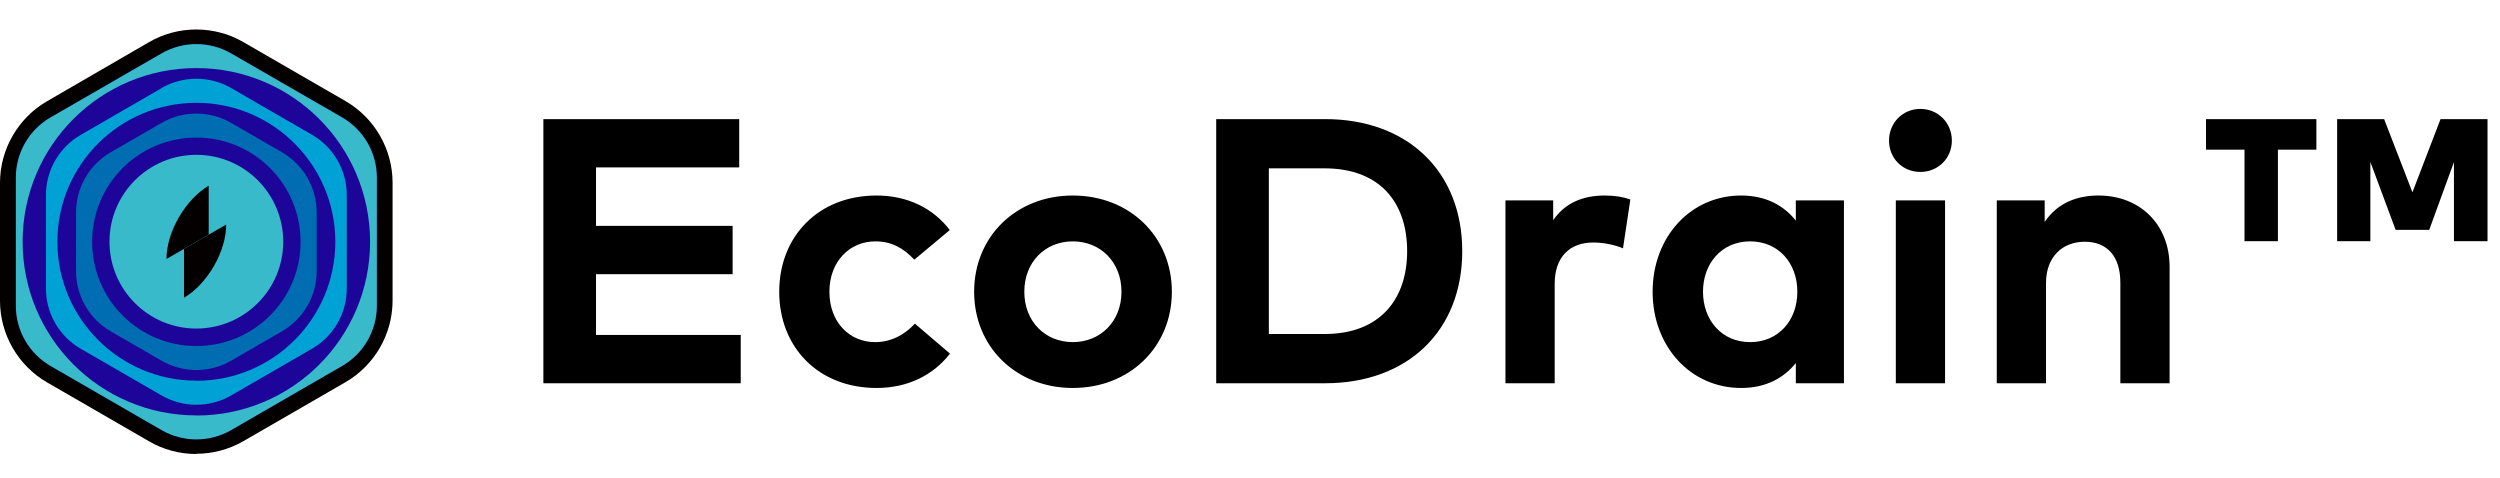
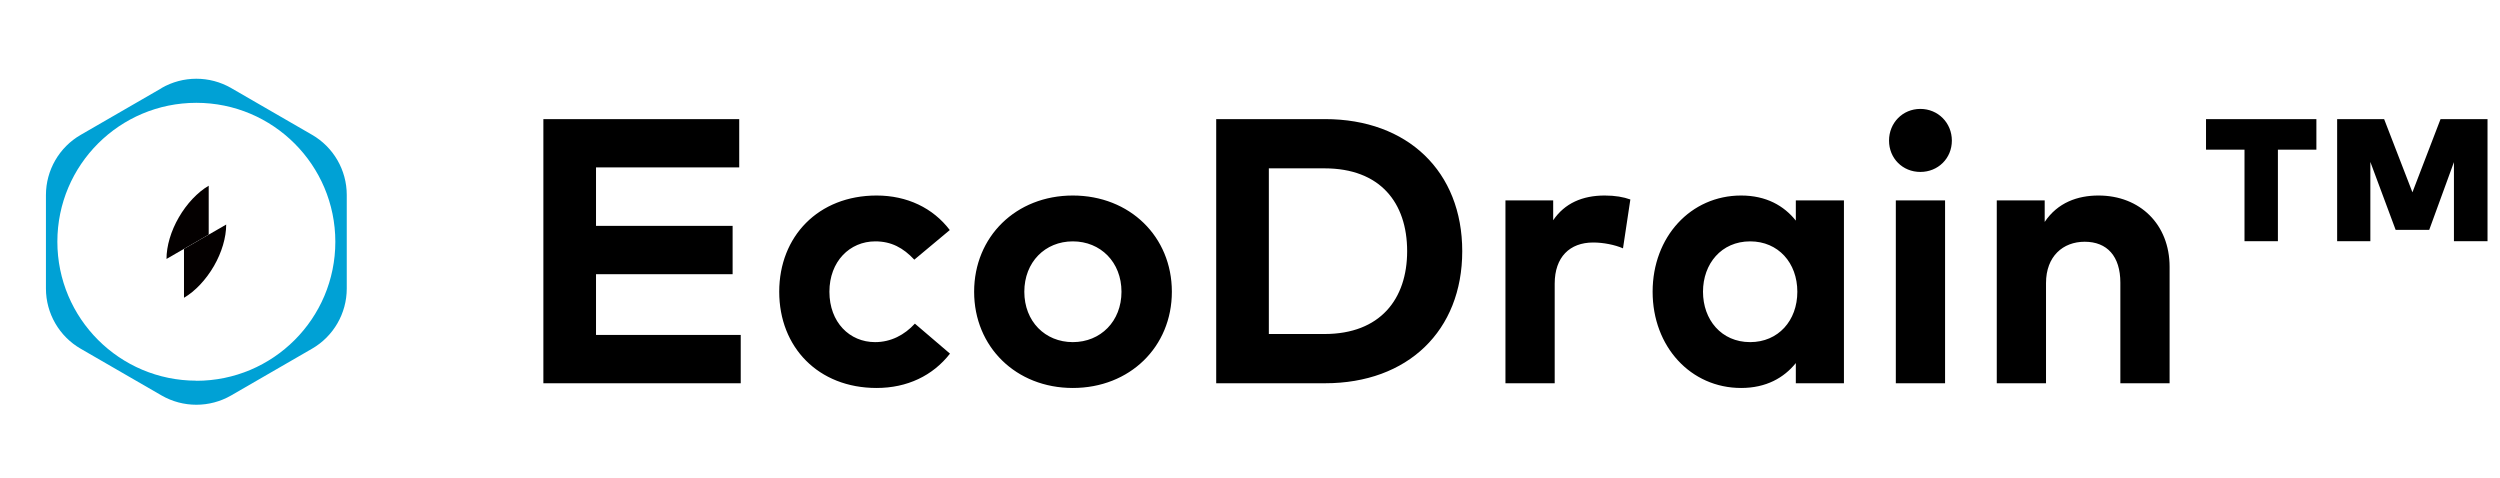
<svg xmlns="http://www.w3.org/2000/svg" fill="none" version="1.1" width="424" height="81" viewBox="0 0 424 81">
  <g>
    <g>
      <path d="M101.084,56.808L101.084,46.504L124.252,46.504L124.252,38.312L101.084,38.312L101.084,28.392L125.372,28.392L125.372,20.2L92.156,20.2L92.156,65L125.628,65L125.628,56.808L101.084,56.808ZM148.668,65.8C153.852,65.8,158.204,63.72,161.116,59.976L155.164,54.888C153.404,56.808,151.1,58.024,148.412,58.024C144.092,58.024,140.668,54.664,140.668,49.48C140.668,44.328,144.124,40.936,148.444,40.936C151.164,40.936,153.18,42.024,155.068,44.04L161.084,39.016C158.236,35.272,153.852,33.16,148.668,33.16C138.78,33.16,132.156,40.104,132.156,49.48C132.156,58.888,138.78,65.8,148.668,65.8ZM181.948,65.8C191.612,65.8,198.748,58.824,198.748,49.48C198.748,40.136,191.612,33.16,181.948,33.16C172.316,33.16,165.212,40.136,165.212,49.48C165.212,58.824,172.316,65.8,181.948,65.8ZM181.948,58.024C177.244,58.024,173.724,54.504,173.724,49.48C173.724,44.456,177.244,40.936,181.948,40.936C186.652,40.936,190.204,44.456,190.204,49.48C190.204,54.504,186.652,58.024,181.948,58.024ZM224.732,20.2L206.268,20.2L206.268,65L224.732,65C238.748,65,247.996,56.104,247.996,42.6C247.996,29.096,238.748,20.2,224.732,20.2ZM224.636,56.648L215.196,56.648L215.196,28.552L224.636,28.552C234.076,28.552,238.652,34.376,238.652,42.6C238.652,50.728,234.076,56.648,224.636,56.648ZM272.156,33.16C268.38,33.16,265.372,34.472,263.42,37.352L263.42,33.992L255.324,33.992L255.324,65L263.676,65L263.676,48.104C263.676,43.592,266.236,41.128,270.204,41.128C271.9,41.128,273.884,41.512,275.26,42.12L276.508,33.832C275.356,33.416,273.948,33.16,272.156,33.16ZM304.572,33.992L304.572,37.416C302.556,34.888,299.548,33.16,295.292,33.16C286.748,33.16,280.284,40.168,280.284,49.48C280.284,58.792,286.748,65.8,295.292,65.8C299.548,65.8,302.556,64.072,304.572,61.576L304.572,65L312.732,65L312.732,33.992L304.572,33.992ZM296.828,58.024C291.932,58.024,288.828,54.216,288.828,49.48C288.828,44.744,291.932,40.936,296.828,40.936C301.596,40.936,304.828,44.584,304.828,49.48C304.828,54.376,301.596,58.024,296.828,58.024ZM325.692,29.16C328.7,29.16,331.036,26.856,331.036,23.848C331.036,20.84,328.7,18.472,325.692,18.472C322.684,18.472,320.38,20.84,320.38,23.848C320.38,26.856,322.684,29.16,325.692,29.16ZM321.532,65L329.884,65L329.884,33.992L321.532,33.992L321.532,65ZM355.9,33.16C352.38,33.16,348.988,34.344,346.78,37.64L346.78,33.992L338.652,33.992L338.652,65L347.004,65L347.004,48.008C347.004,43.464,349.884,41,353.564,41C357.372,41,359.612,43.464,359.612,47.944L359.612,65L367.964,65L367.964,45.256C367.964,38.056,362.94,33.16,355.9,33.16ZM374.14,25.384L380.668,25.384L380.668,40.904L386.332,40.904L386.332,25.384L392.86,25.384L392.86,20.2L374.14,20.2L374.14,25.384ZM413.916,20.2L409.148,32.616L404.348,20.2L396.38,20.2L396.38,40.904L402.012,40.904L402.012,27.464L406.3,38.984L411.996,38.984L416.188,27.496L416.188,40.904L421.884,40.904L421.884,20.2L413.916,20.2Z" fill="#000000" fill-opacity="1" />
    </g>
    <g>
      <g>
        <g>
          <g>
            <g style="mix-blend-mode:multiply">
-               <path d="M33.301,77C30.493,77,27.724,76.268,25.312,74.864L7.989,64.858C3.065,62.011,0,56.711,0,51.016L0,31.004C0,25.309,3.065,20.009,7.989,17.162L25.292,7.136C27.724,5.732,30.493,5,33.281,5C36.069,5,38.858,5.732,41.27,7.136L58.593,17.142C63.517,19.989,66.582,25.289,66.582,30.984L66.582,50.976C66.582,56.672,63.517,61.971,58.593,64.819L41.27,74.825C38.838,76.229,36.069,76.96,33.281,76.96L33.301,77Z" fill="#040000" fill-opacity="1" style="mix-blend-mode:multiply" />
-             </g>
+               </g>
            <g style="mix-blend-mode:multiply">
-               <path d="M27.408,9.054L8.582,19.91C4.944,22.006,2.689,25.902,2.689,30.114L2.689,51.866C2.689,56.078,4.944,59.974,8.582,62.07L27.408,72.946C31.046,75.042,35.555,75.042,39.194,72.946L58.019,62.07C61.658,59.974,63.912,56.078,63.912,51.866L63.912,30.114C63.912,25.902,61.658,22.006,58.019,19.91L39.194,9.054C35.555,6.958,31.046,6.958,27.408,9.054Z" fill="#1E0599" fill-opacity="1" style="mix-blend-mode:multiply" />
-             </g>
+               </g>
            <g>
              <g>
                <g>
                  <path d="M27.408,14.947L13.684,22.876C10.046,24.973,7.791,28.868,7.791,33.08L7.791,48.94C7.791,53.152,10.046,57.047,13.684,59.143L27.408,67.073C31.046,69.169,35.555,69.169,39.194,67.073L52.917,59.143C56.556,57.047,58.81,53.152,58.81,48.94L58.81,33.06C58.81,28.848,56.556,24.953,52.917,22.857L39.194,14.927C35.555,12.831,31.046,12.831,27.408,14.927L27.408,14.947ZM33.301,64.562C20.289,64.562,9.729,54.002,9.729,40.99C9.729,27.978,20.289,17.438,33.301,17.438C46.313,17.438,56.872,27.998,56.872,41.01C56.872,54.022,46.313,64.581,33.301,64.581L33.301,64.562Z" fill="#00A1D5" fill-opacity="1" />
                </g>
                <g>
-                   <path d="M27.408,20.84L18.786,25.823C15.147,27.919,12.893,31.815,12.893,36.027L12.893,45.993C12.893,50.205,15.147,54.101,18.786,56.197L27.408,61.18C31.046,63.276,35.555,63.276,39.194,61.18L47.815,56.197C51.454,54.101,53.708,50.205,53.708,45.993L53.708,36.027C53.708,31.815,51.454,27.919,47.815,25.823L39.194,20.84C35.555,18.743,31.046,18.743,27.408,20.84ZM33.301,58.689C23.532,58.689,15.622,50.779,15.622,41.01C15.622,31.241,23.532,23.331,33.301,23.331C43.069,23.331,50.979,31.241,50.979,41.01C50.979,50.779,43.069,58.689,33.301,58.689Z" fill="#006CB2" fill-opacity="1" />
-                 </g>
+                   </g>
                <g>
-                   <path d="M27.408,9.054L8.582,19.91C4.944,22.006,2.689,25.902,2.689,30.114L2.689,51.866C2.689,56.078,4.944,59.974,8.582,62.07L27.408,72.946C31.046,75.042,35.555,75.042,39.194,72.946L58.019,62.07C61.658,59.974,63.912,56.078,63.912,51.866L63.912,30.114C63.912,25.902,61.658,22.006,58.019,19.91L39.194,9.054C35.555,6.958,31.046,6.958,27.408,9.054ZM33.301,70.455C17.026,70.455,3.836,57.265,3.836,40.99C3.836,24.715,17.026,11.545,33.301,11.545C49.575,11.545,62.765,24.735,62.765,41.01C62.765,57.285,49.575,70.474,33.301,70.474L33.301,70.455Z" fill="#38BACB" fill-opacity="1" />
-                 </g>
+                   </g>
                <g>
-                   <ellipse cx="33.301" cy="40.99" rx="14.732" ry="14.732" fill="#38BACB" fill-opacity="1" />
-                 </g>
+                   </g>
              </g>
              <g>
                <g style="mix-blend-mode:multiply">
                  <path d="M31.205,42.216L38.363,38.083C38.363,40.278,37.612,42.829,36.267,45.143C34.922,47.456,33.103,49.394,31.205,50.502L31.205,42.236L31.205,42.216Z" fill="#040000" fill-opacity="1" style="mix-blend-mode:multiply" />
                </g>
                <g style="mix-blend-mode:multiply">
                  <path d="M35.397,39.784L28.238,43.917C28.238,41.722,28.99,39.171,30.335,36.857C31.679,34.544,33.498,32.606,35.397,31.498L35.397,39.764L35.397,39.784Z" fill="#040000" fill-opacity="1" style="mix-blend-mode:multiply" />
                </g>
              </g>
            </g>
          </g>
        </g>
      </g>
    </g>
  </g>
</svg>